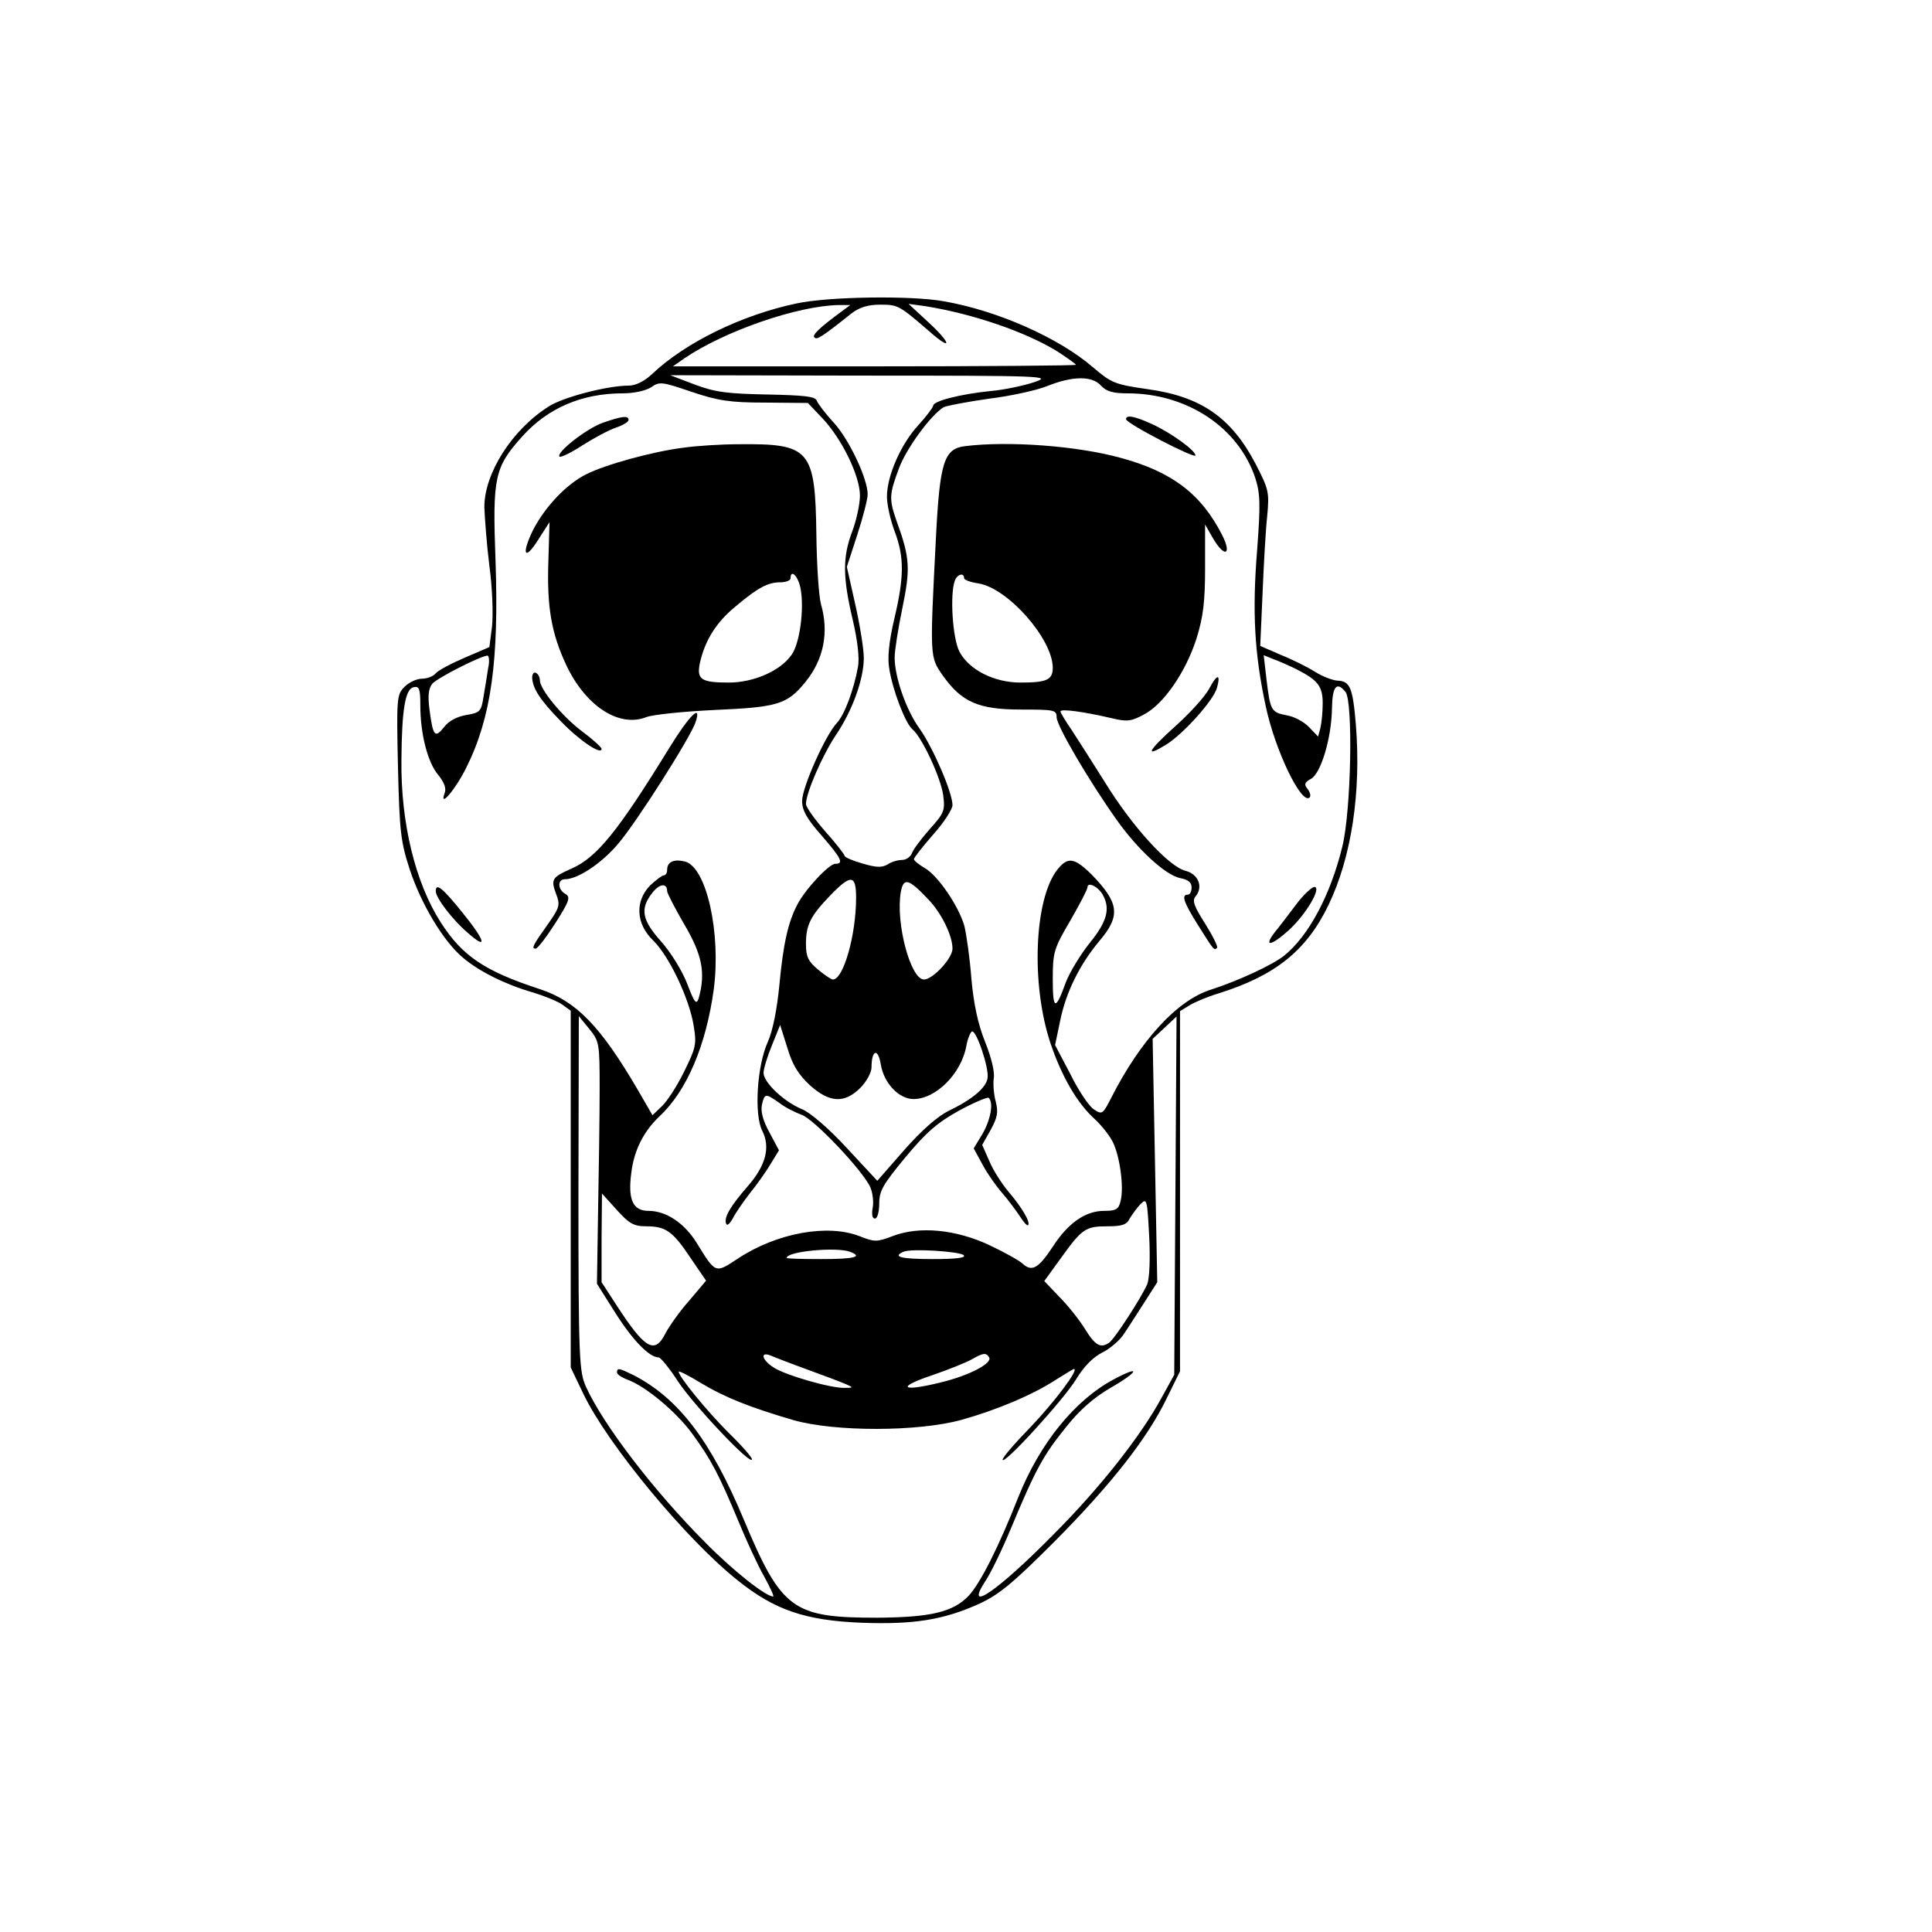
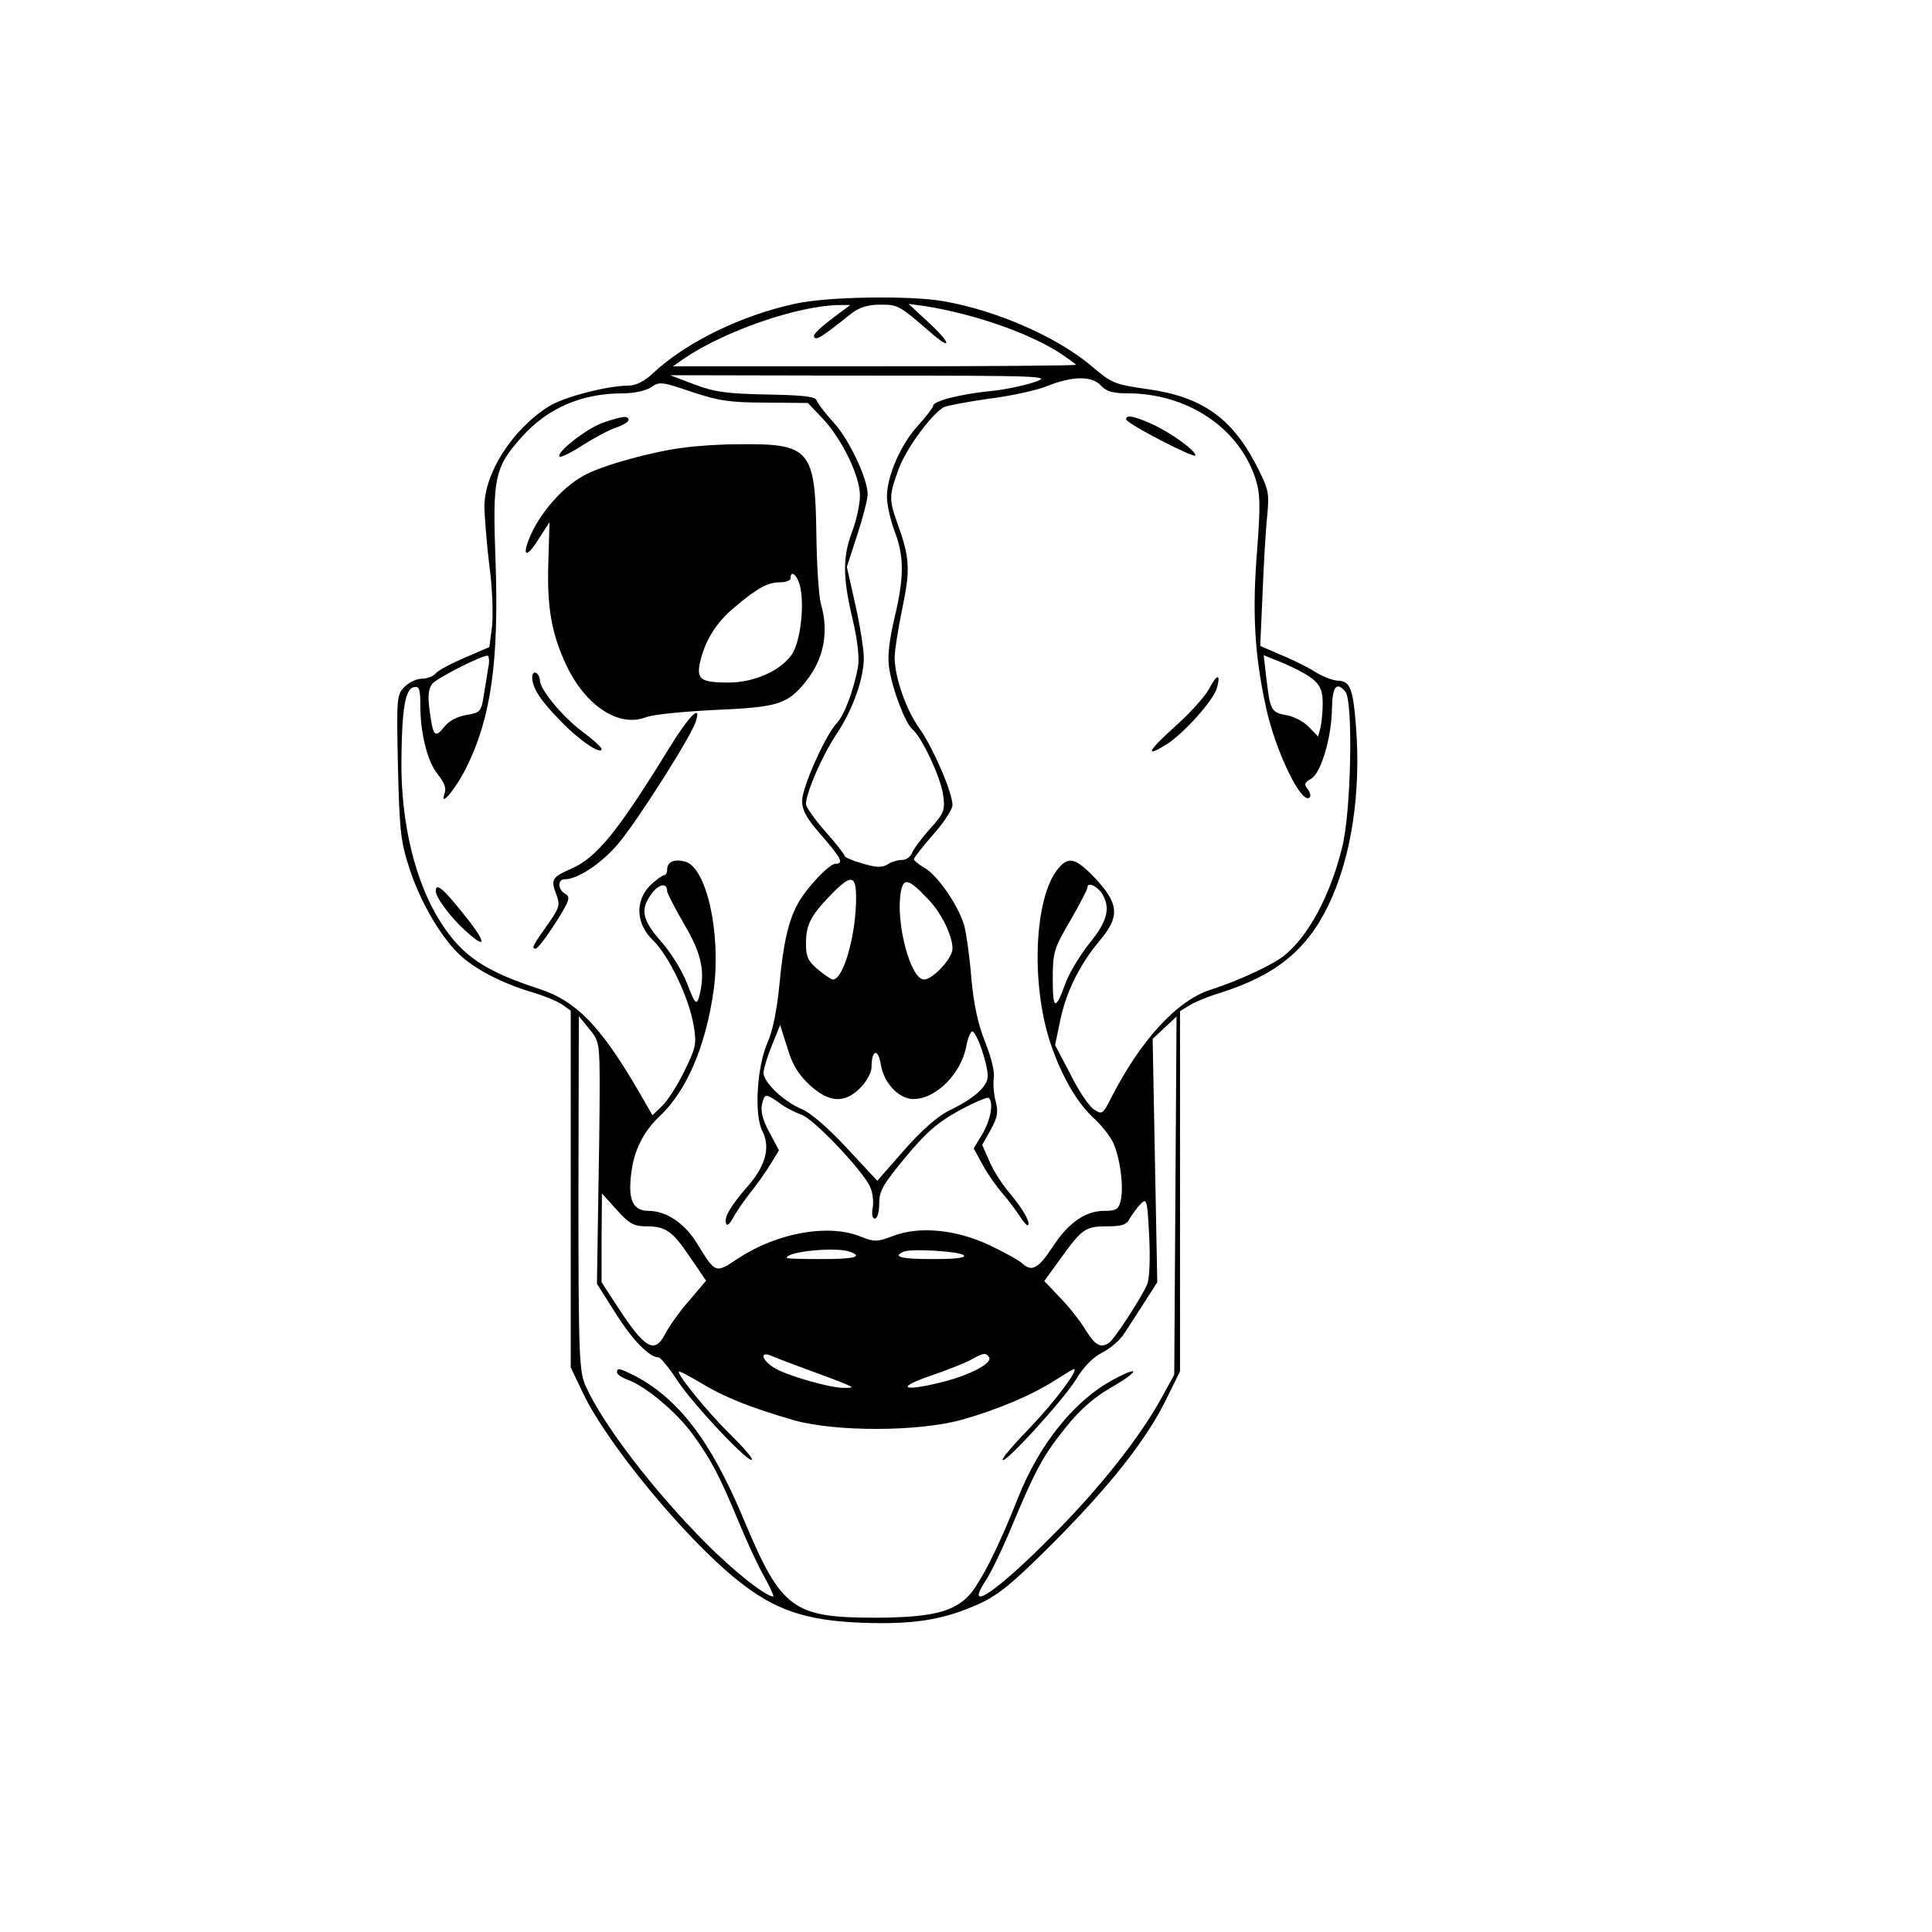
<svg xmlns="http://www.w3.org/2000/svg" version="1.0" width="501pt" height="501pt" viewBox="0 0 501 501" preserveAspectRatio="xMidYMid meet">
  <g transform="translate(0,501) scale(0.1,-0.1)" fill="#000000" stroke="none">
    <path d="M2065 4223 c-142 -30 -287 -101 -373 -182 -21 -20 -44 -31 -62 -31 -55 0 -170 -30 -207 -54 -95 -60 -167 -173 -167 -261 1 -27 6 -96 13 -152 8 -57 10 -127 7 -157 l-7 -54 -65 -28 c-35 -15 -69 -33 -75 -41 -6 -7 -22 -13 -35 -13 -13 0 -33 -9 -45 -21 -20 -20 -21 -28 -17 -208 4 -167 7 -194 31 -267 30 -90 87 -185 137 -227 42 -36 111 -70 180 -90 30 -9 65 -23 78 -32 l22 -16 0 -462 0 -463 33 -69 c63 -131 267 -378 401 -484 95 -76 174 -103 319 -109 136 -5 213 7 306 49 52 24 87 53 195 161 148 149 242 269 292 373 l34 69 0 467 0 467 23 14 c12 8 47 23 77 32 147 46 228 111 285 229 60 125 85 293 71 468 -8 96 -15 113 -48 114 -13 1 -39 11 -58 23 -19 12 -59 32 -89 44 l-53 23 6 135 c3 74 8 165 12 201 6 64 4 70 -31 138 -63 119 -141 173 -280 192 -84 12 -93 16 -140 56 -89 77 -249 148 -389 172 -85 15 -298 12 -381 -6z m117 -21 c-57 -42 -77 -61 -70 -67 6 -7 18 0 97 63 20 15 42 22 74 22 46 0 49 -2 130 -72 56 -49 54 -29 -3 24 l-54 50 44 -6 c124 -20 261 -67 343 -118 26 -17 47 -32 47 -34 0 -2 -235 -4 -522 -4 l-523 0 30 21 c105 71 293 136 400 138 l30 0 -23 -17z m500 -183 c-27 -9 -78 -20 -113 -23 -79 -8 -149 -26 -149 -38 0 -4 -18 -28 -39 -51 -45 -49 -81 -131 -81 -185 0 -20 9 -61 20 -90 25 -66 25 -118 -1 -227 -14 -60 -18 -101 -13 -129 9 -57 42 -142 60 -157 25 -21 74 -126 80 -172 5 -39 2 -46 -35 -87 -22 -25 -43 -53 -46 -62 -4 -10 -15 -18 -26 -18 -11 0 -28 -5 -38 -12 -14 -8 -29 -8 -65 3 -25 7 -46 16 -46 20 0 3 -22 32 -50 63 -27 31 -50 63 -50 71 0 29 43 127 77 178 43 63 73 146 73 201 0 22 -10 85 -22 138 l-22 98 27 83 c15 46 27 93 27 105 0 41 -49 144 -88 186 -22 24 -41 49 -44 57 -4 11 -32 14 -129 16 -103 2 -135 6 -188 26 l-63 24 496 -1 c477 0 495 -1 448 -17z m173 -9 c14 -15 31 -20 69 -20 154 0 287 -88 331 -219 13 -41 14 -67 5 -187 -13 -160 -7 -269 22 -404 24 -115 93 -258 114 -238 4 4 1 14 -5 22 -10 12 -8 17 8 26 26 13 54 106 55 183 1 57 12 71 35 43 20 -24 15 -307 -8 -401 -31 -127 -88 -233 -152 -284 -31 -24 -117 -64 -188 -87 -88 -27 -184 -132 -260 -282 -21 -41 -23 -43 -44 -29 -12 7 -40 48 -61 91 l-40 76 13 62 c15 75 51 147 102 208 56 66 51 99 -21 173 -44 43 -61 46 -88 12 -60 -76 -69 -297 -18 -450 30 -89 71 -158 116 -198 16 -15 36 -40 45 -57 19 -37 30 -118 21 -154 -5 -22 -12 -26 -43 -26 -48 0 -93 -31 -133 -93 -37 -56 -54 -66 -78 -44 -10 9 -48 30 -86 48 -87 41 -182 50 -250 24 -42 -16 -48 -16 -86 -1 -83 33 -216 9 -317 -58 -59 -39 -57 -39 -107 42 -32 51 -79 82 -124 82 -41 0 -54 29 -45 98 7 59 32 108 73 147 71 66 121 184 141 330 19 146 -19 317 -75 331 -29 7 -46 -1 -46 -22 0 -8 -4 -14 -9 -14 -4 0 -20 -12 -35 -26 -40 -41 -37 -100 8 -143 41 -40 94 -151 105 -222 8 -47 5 -57 -25 -118 -18 -37 -44 -77 -58 -90 l-24 -23 -37 64 c-98 168 -161 232 -255 263 -144 47 -201 86 -257 173 -66 103 -104 258 -102 422 1 131 10 184 32 188 14 3 17 -4 17 -47 0 -74 19 -148 46 -180 16 -20 22 -35 17 -48 -15 -41 29 11 56 66 65 130 85 278 76 537 -8 217 -3 242 70 323 66 73 154 111 260 111 30 0 60 7 74 16 21 15 28 14 104 -12 69 -23 99 -28 192 -28 l110 -1 38 -40 c50 -53 97 -149 97 -200 0 -22 -9 -64 -20 -93 -25 -66 -25 -118 1 -228 13 -55 18 -101 14 -123 -11 -60 -35 -125 -55 -146 -30 -32 -90 -167 -90 -202 0 -24 12 -46 50 -89 52 -60 59 -74 36 -74 -16 0 -79 -67 -99 -107 -23 -44 -36 -100 -46 -208 -6 -62 -17 -118 -30 -147 -28 -62 -36 -189 -14 -231 21 -42 9 -89 -37 -142 -47 -54 -63 -82 -57 -98 2 -7 9 -1 17 13 7 14 27 43 44 65 18 22 42 56 54 76 l22 36 -25 47 c-17 31 -23 55 -19 72 7 29 9 29 45 4 15 -12 42 -25 58 -31 32 -11 159 -145 178 -188 6 -14 9 -38 6 -53 -3 -17 -1 -28 6 -28 6 0 11 17 11 39 0 33 10 50 68 120 54 65 83 90 139 121 39 21 74 36 77 33 13 -13 5 -56 -16 -93 l-23 -38 24 -44 c13 -24 36 -56 51 -73 14 -16 34 -43 44 -58 10 -16 20 -27 22 -24 7 7 -16 46 -51 87 -16 19 -39 54 -49 78 l-19 43 22 39 c18 33 20 46 13 74 -5 18 -7 45 -5 60 3 15 -6 53 -22 93 -19 47 -30 99 -36 165 -4 54 -13 115 -18 136 -14 51 -69 132 -103 151 -15 9 -28 19 -28 23 0 4 23 33 50 64 28 31 50 66 50 76 0 33 -51 150 -85 198 -35 48 -65 134 -65 185 0 18 9 75 20 128 21 102 20 130 -15 226 -20 57 -19 69 6 136 19 52 83 139 116 159 8 4 61 14 117 22 57 7 125 22 152 33 65 26 116 27 139 1z m-1589 -732 c-3 -18 -8 -52 -12 -74 -6 -39 -9 -42 -44 -48 -24 -4 -46 -15 -58 -31 -24 -30 -29 -25 -38 43 -5 38 -3 56 7 69 13 15 123 71 143 73 4 0 6 -15 2 -32z m2097 -4 c55 -28 67 -44 67 -88 0 -23 -3 -51 -6 -64 l-6 -22 -23 24 c-13 14 -39 28 -58 31 -41 8 -43 12 -53 95 l-7 61 27 -11 c14 -5 41 -17 59 -26z m-1143 -592 c0 -97 -33 -212 -60 -212 -5 0 -22 12 -39 26 -25 21 -31 33 -31 66 0 49 11 72 63 126 54 56 67 54 67 -6z m187 -4 c34 -35 63 -94 63 -128 0 -25 -51 -80 -74 -80 -35 0 -74 148 -60 227 7 38 20 35 71 -19z m-677 21 c0 -5 20 -44 45 -87 46 -78 55 -125 37 -190 -6 -19 -11 -13 -30 37 -13 34 -43 82 -68 110 -49 55 -55 84 -23 125 19 25 39 27 39 5z m1130 -10 c20 -36 10 -70 -34 -124 -24 -30 -52 -76 -62 -102 -27 -75 -34 -73 -34 8 0 70 3 79 45 151 25 43 45 82 45 87 0 16 29 1 40 -20z m-1305 -502 c0 -67 -2 -208 -4 -314 l-3 -192 48 -76 c45 -71 88 -115 112 -115 5 0 28 -28 50 -62 41 -62 192 -222 192 -202 0 5 -27 36 -61 69 -55 55 -129 145 -129 158 0 3 26 -10 57 -29 63 -38 129 -64 242 -97 107 -30 321 -30 434 1 93 26 185 65 245 104 24 15 45 28 47 28 14 0 -50 -85 -112 -150 -40 -41 -73 -79 -73 -85 0 -18 159 156 191 209 20 33 44 57 68 69 20 10 46 32 57 50 12 18 35 54 53 82 l32 50 -6 315 -6 316 31 29 31 29 -3 -464 -3 -465 -33 -60 c-54 -99 -159 -233 -282 -356 -141 -143 -230 -205 -176 -121 14 20 45 84 69 142 63 151 83 187 142 260 35 44 72 76 113 100 75 43 83 62 10 23 -101 -54 -192 -166 -248 -307 -50 -127 -98 -222 -128 -254 -40 -42 -97 -56 -237 -57 -219 0 -248 20 -346 254 -86 206 -170 315 -286 375 -37 18 -43 20 -43 7 0 -5 12 -13 28 -19 46 -17 125 -82 168 -141 48 -66 68 -104 119 -226 20 -49 50 -114 66 -142 16 -29 27 -53 24 -53 -19 0 -103 66 -175 139 -135 135 -266 307 -310 404 -18 39 -20 71 -20 502 l1 460 27 -33 c26 -32 27 -37 27 -155z m545 9 c51 -46 90 -48 131 -7 16 16 29 40 29 53 0 46 17 51 24 8 8 -49 47 -90 85 -90 58 0 124 66 137 138 3 18 10 34 14 37 11 7 45 -94 41 -120 -3 -25 -39 -56 -100 -85 -30 -15 -70 -50 -116 -102 l-70 -80 -80 86 c-46 50 -95 92 -116 100 -46 19 -99 69 -99 94 0 10 10 43 22 72 l21 52 19 -60 c13 -44 29 -69 58 -96z m-425 -366 c51 0 69 -12 115 -81 l41 -60 -44 -52 c-25 -28 -52 -67 -61 -84 -28 -56 -53 -42 -127 72 l-39 60 0 115 1 115 38 -42 c32 -36 45 -43 76 -43z m1300 -150 c-14 -33 -85 -143 -99 -152 -22 -15 -36 -7 -62 35 -14 23 -44 61 -66 83 l-40 42 42 58 c56 78 65 84 122 84 38 0 50 4 58 21 7 11 19 28 28 37 16 16 17 11 22 -83 3 -58 1 -110 -5 -125z m-771 84 c35 -13 12 -19 -74 -19 -49 0 -90 1 -90 3 0 17 129 29 164 16z m295 -9 c7 -7 -22 -10 -80 -10 -83 0 -106 6 -76 19 19 9 146 1 156 -9z m-404 -297 c44 -16 89 -33 100 -38 18 -8 18 -9 -5 -9 -36 -1 -154 33 -184 53 -30 19 -36 42 -8 31 9 -4 53 -21 97 -37z m470 32 c9 -15 -51 -47 -126 -65 -101 -25 -116 -13 -24 18 44 15 91 34 105 42 30 17 37 18 45 5z" />
    <path d="M1564 3914 c-43 -15 -123 -78 -113 -88 3 -3 30 10 59 29 30 19 69 40 87 46 18 6 33 15 33 20 0 12 -17 10 -66 -7z" />
    <path d="M2920 3923 c0 -11 180 -104 180 -94 0 13 -64 59 -112 81 -46 21 -68 25 -68 13z" />
    <path d="M1772 3849 c-80 -10 -203 -44 -252 -69 -52 -26 -106 -84 -137 -143 -32 -65 -23 -84 13 -26 l29 45 -3 -102 c-4 -119 8 -187 47 -270 50 -105 136 -161 206 -134 17 7 98 15 180 19 163 7 187 15 234 73 47 58 61 128 40 201 -6 22 -11 103 -12 180 -3 222 -16 237 -202 235 -44 0 -108 -4 -143 -9z m304 -365 c10 -53 -2 -144 -24 -173 -29 -41 -98 -71 -162 -71 -72 0 -84 8 -75 51 13 58 42 105 92 146 59 50 85 63 117 63 14 0 26 5 26 10 0 26 20 6 26 -26z" />
-     <path d="M2502 3853 c-54 -7 -65 -41 -75 -238 -16 -312 -16 -308 18 -357 49 -69 93 -88 203 -88 86 0 92 -1 92 -20 0 -22 84 -165 155 -265 55 -78 127 -144 165 -152 21 -4 30 -11 30 -24 0 -11 -4 -19 -10 -19 -17 0 -11 -19 26 -78 43 -68 42 -67 50 -60 3 3 -11 31 -31 63 -28 44 -34 59 -25 70 21 25 8 58 -26 67 -44 11 -139 116 -209 230 -32 51 -71 112 -86 135 -16 23 -29 45 -29 48 0 8 62 -1 131 -17 41 -10 52 -9 85 9 51 26 109 110 137 198 17 55 22 94 22 182 l0 113 20 -35 c30 -52 51 -45 24 8 -54 106 -130 164 -264 200 -113 31 -290 44 -403 30z m-2 -342 c0 -5 17 -11 38 -14 76 -13 191 -143 192 -218 0 -32 -15 -39 -84 -39 -68 0 -133 33 -158 80 -18 35 -25 149 -12 184 6 17 24 22 24 7z" />
    <path d="M1380 3253 c1 -28 21 -59 75 -114 47 -49 105 -88 105 -71 0 4 -23 25 -50 45 -51 38 -110 109 -110 133 0 7 -4 16 -10 19 -5 3 -10 -2 -10 -12z" />
    <path d="M3135 3223 c-11 -20 -50 -63 -87 -96 -72 -65 -81 -83 -24 -48 45 28 124 116 132 148 10 37 0 36 -21 -4z" />
    <path d="M1734 3068 c-131 -213 -186 -281 -251 -310 -52 -23 -55 -28 -41 -66 11 -28 9 -35 -18 -74 -42 -59 -47 -68 -35 -68 5 0 28 30 51 66 37 58 40 68 26 76 -20 11 -21 38 -1 38 33 0 95 41 138 92 48 56 189 278 201 316 16 49 -16 18 -70 -70z" />
    <path d="M1130 2699 c0 -17 43 -74 83 -108 53 -47 46 -21 -15 54 -50 62 -68 77 -68 54z" />
-     <path d="M3360 2663 c-19 -25 -43 -57 -54 -70 -30 -39 -11 -37 34 3 46 41 89 114 68 114 -7 -1 -29 -21 -48 -47z" />
  </g>
</svg>